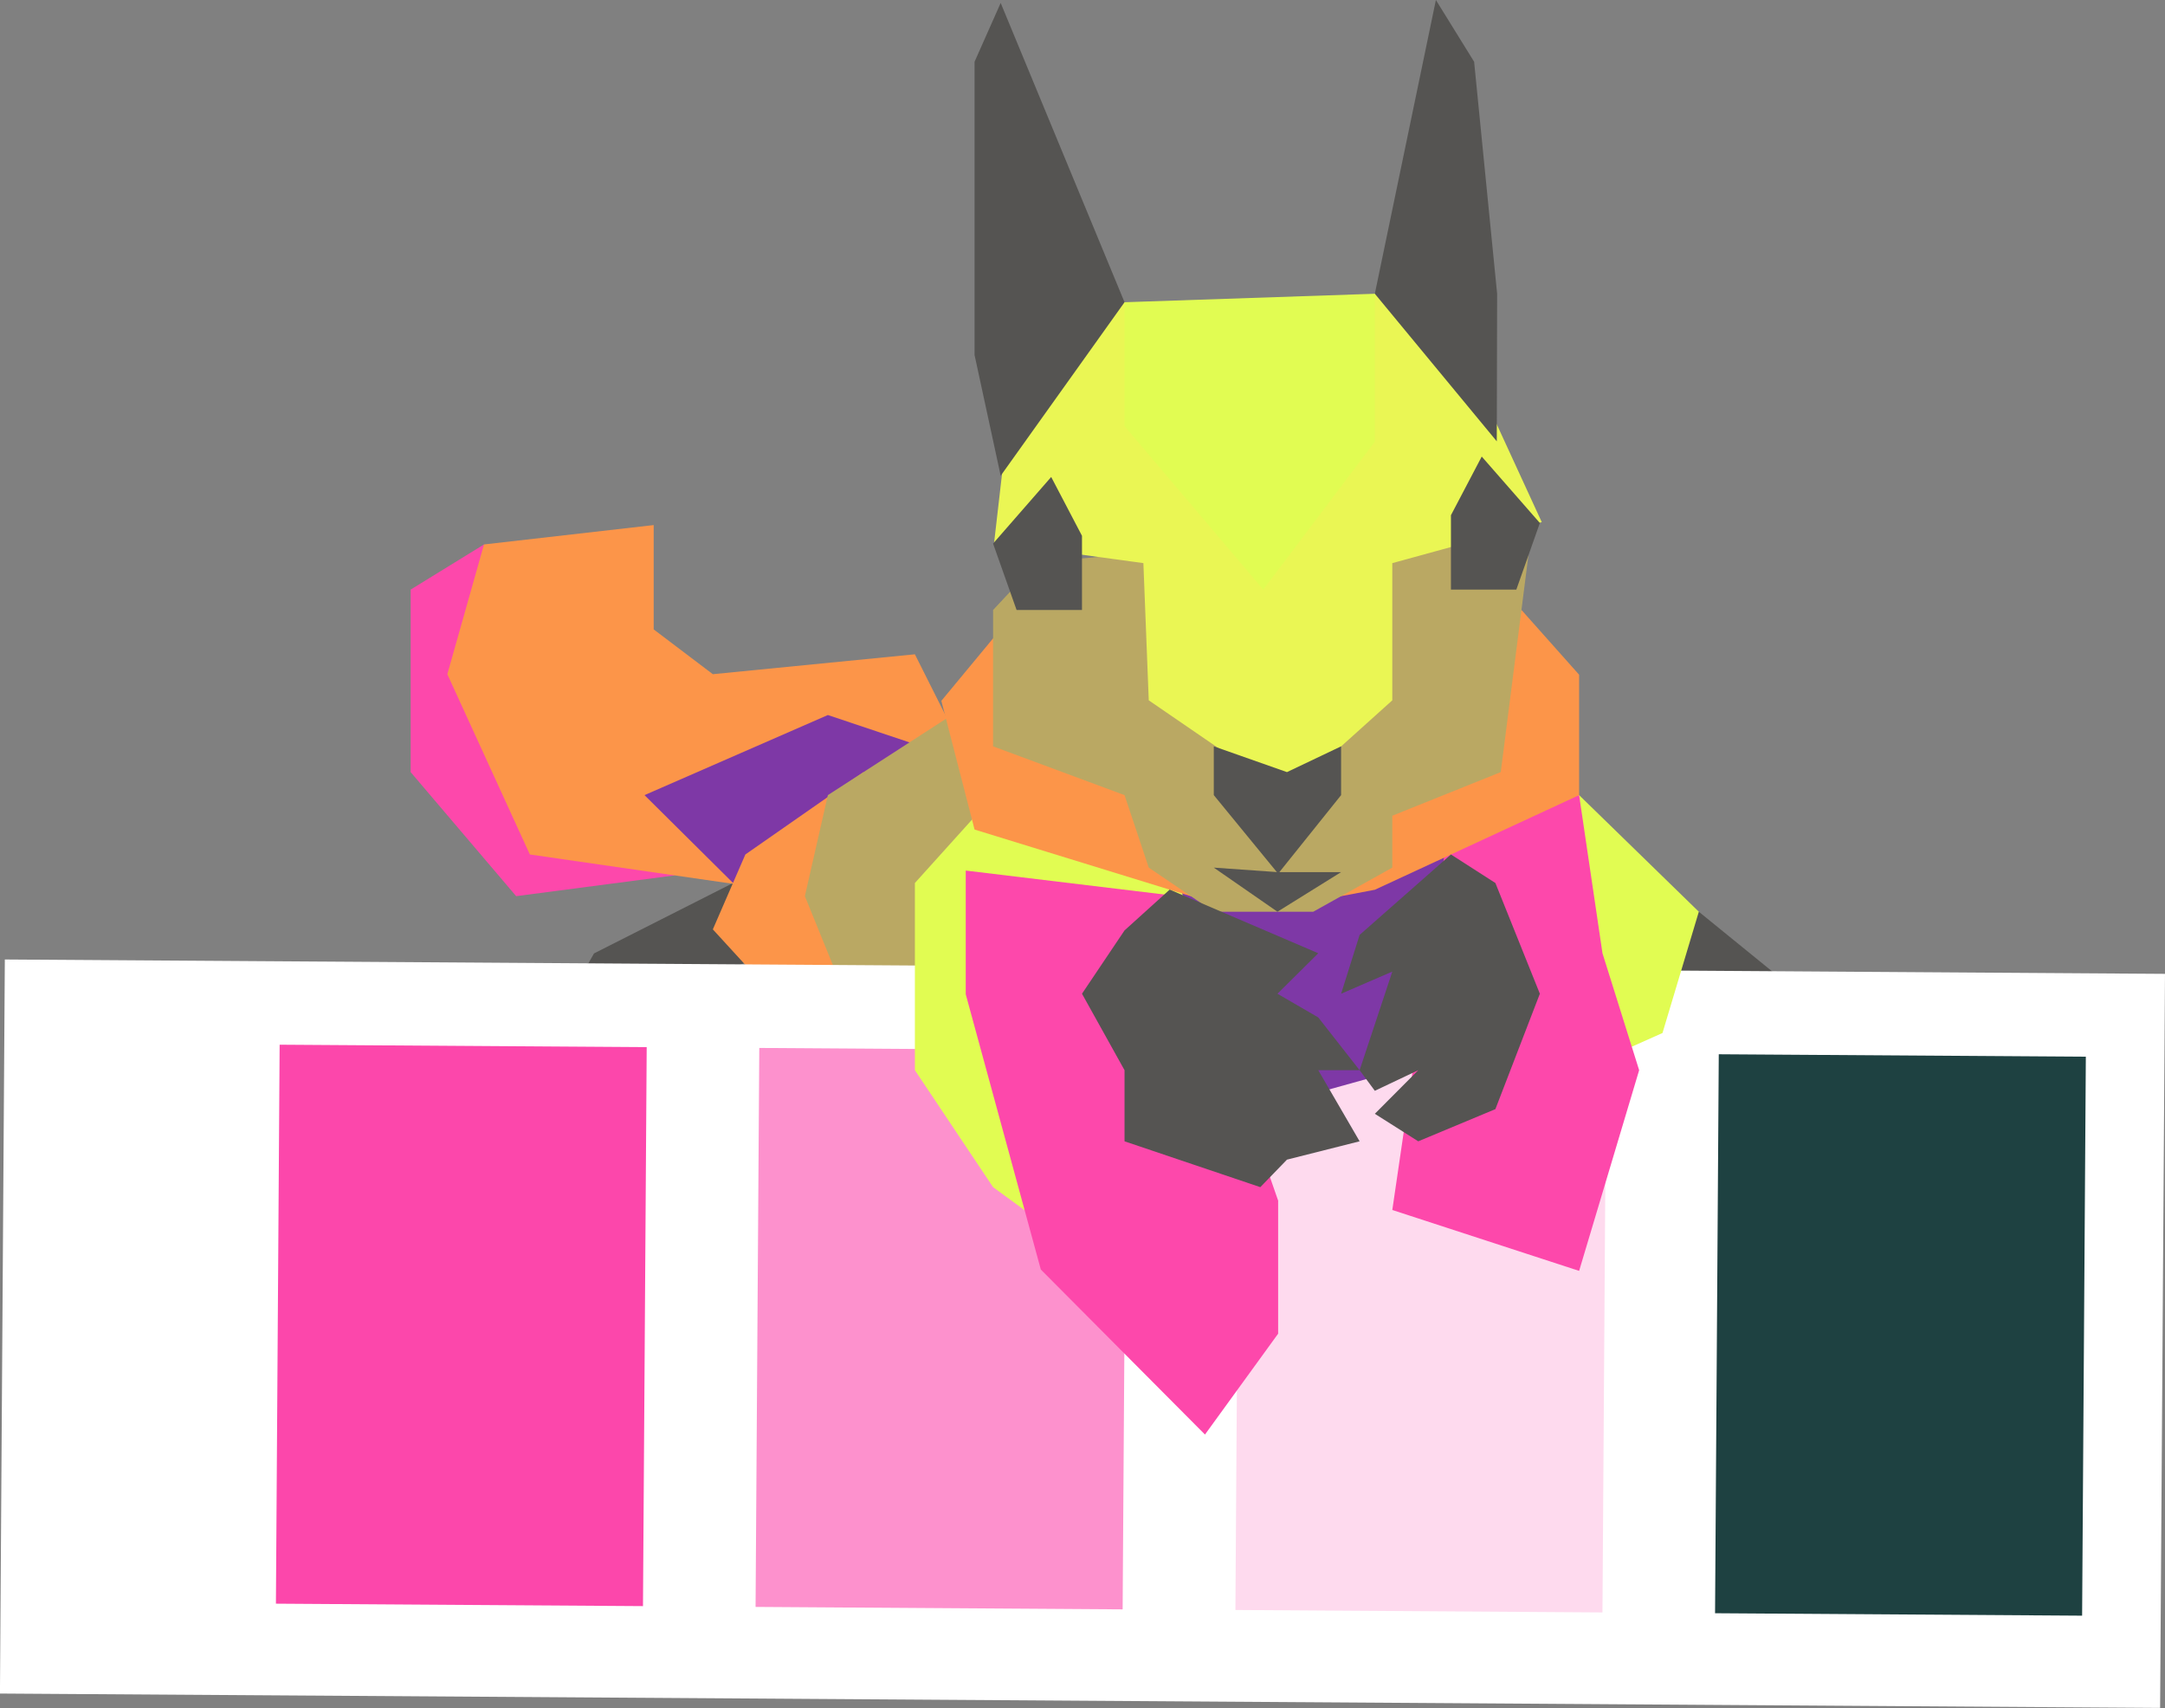
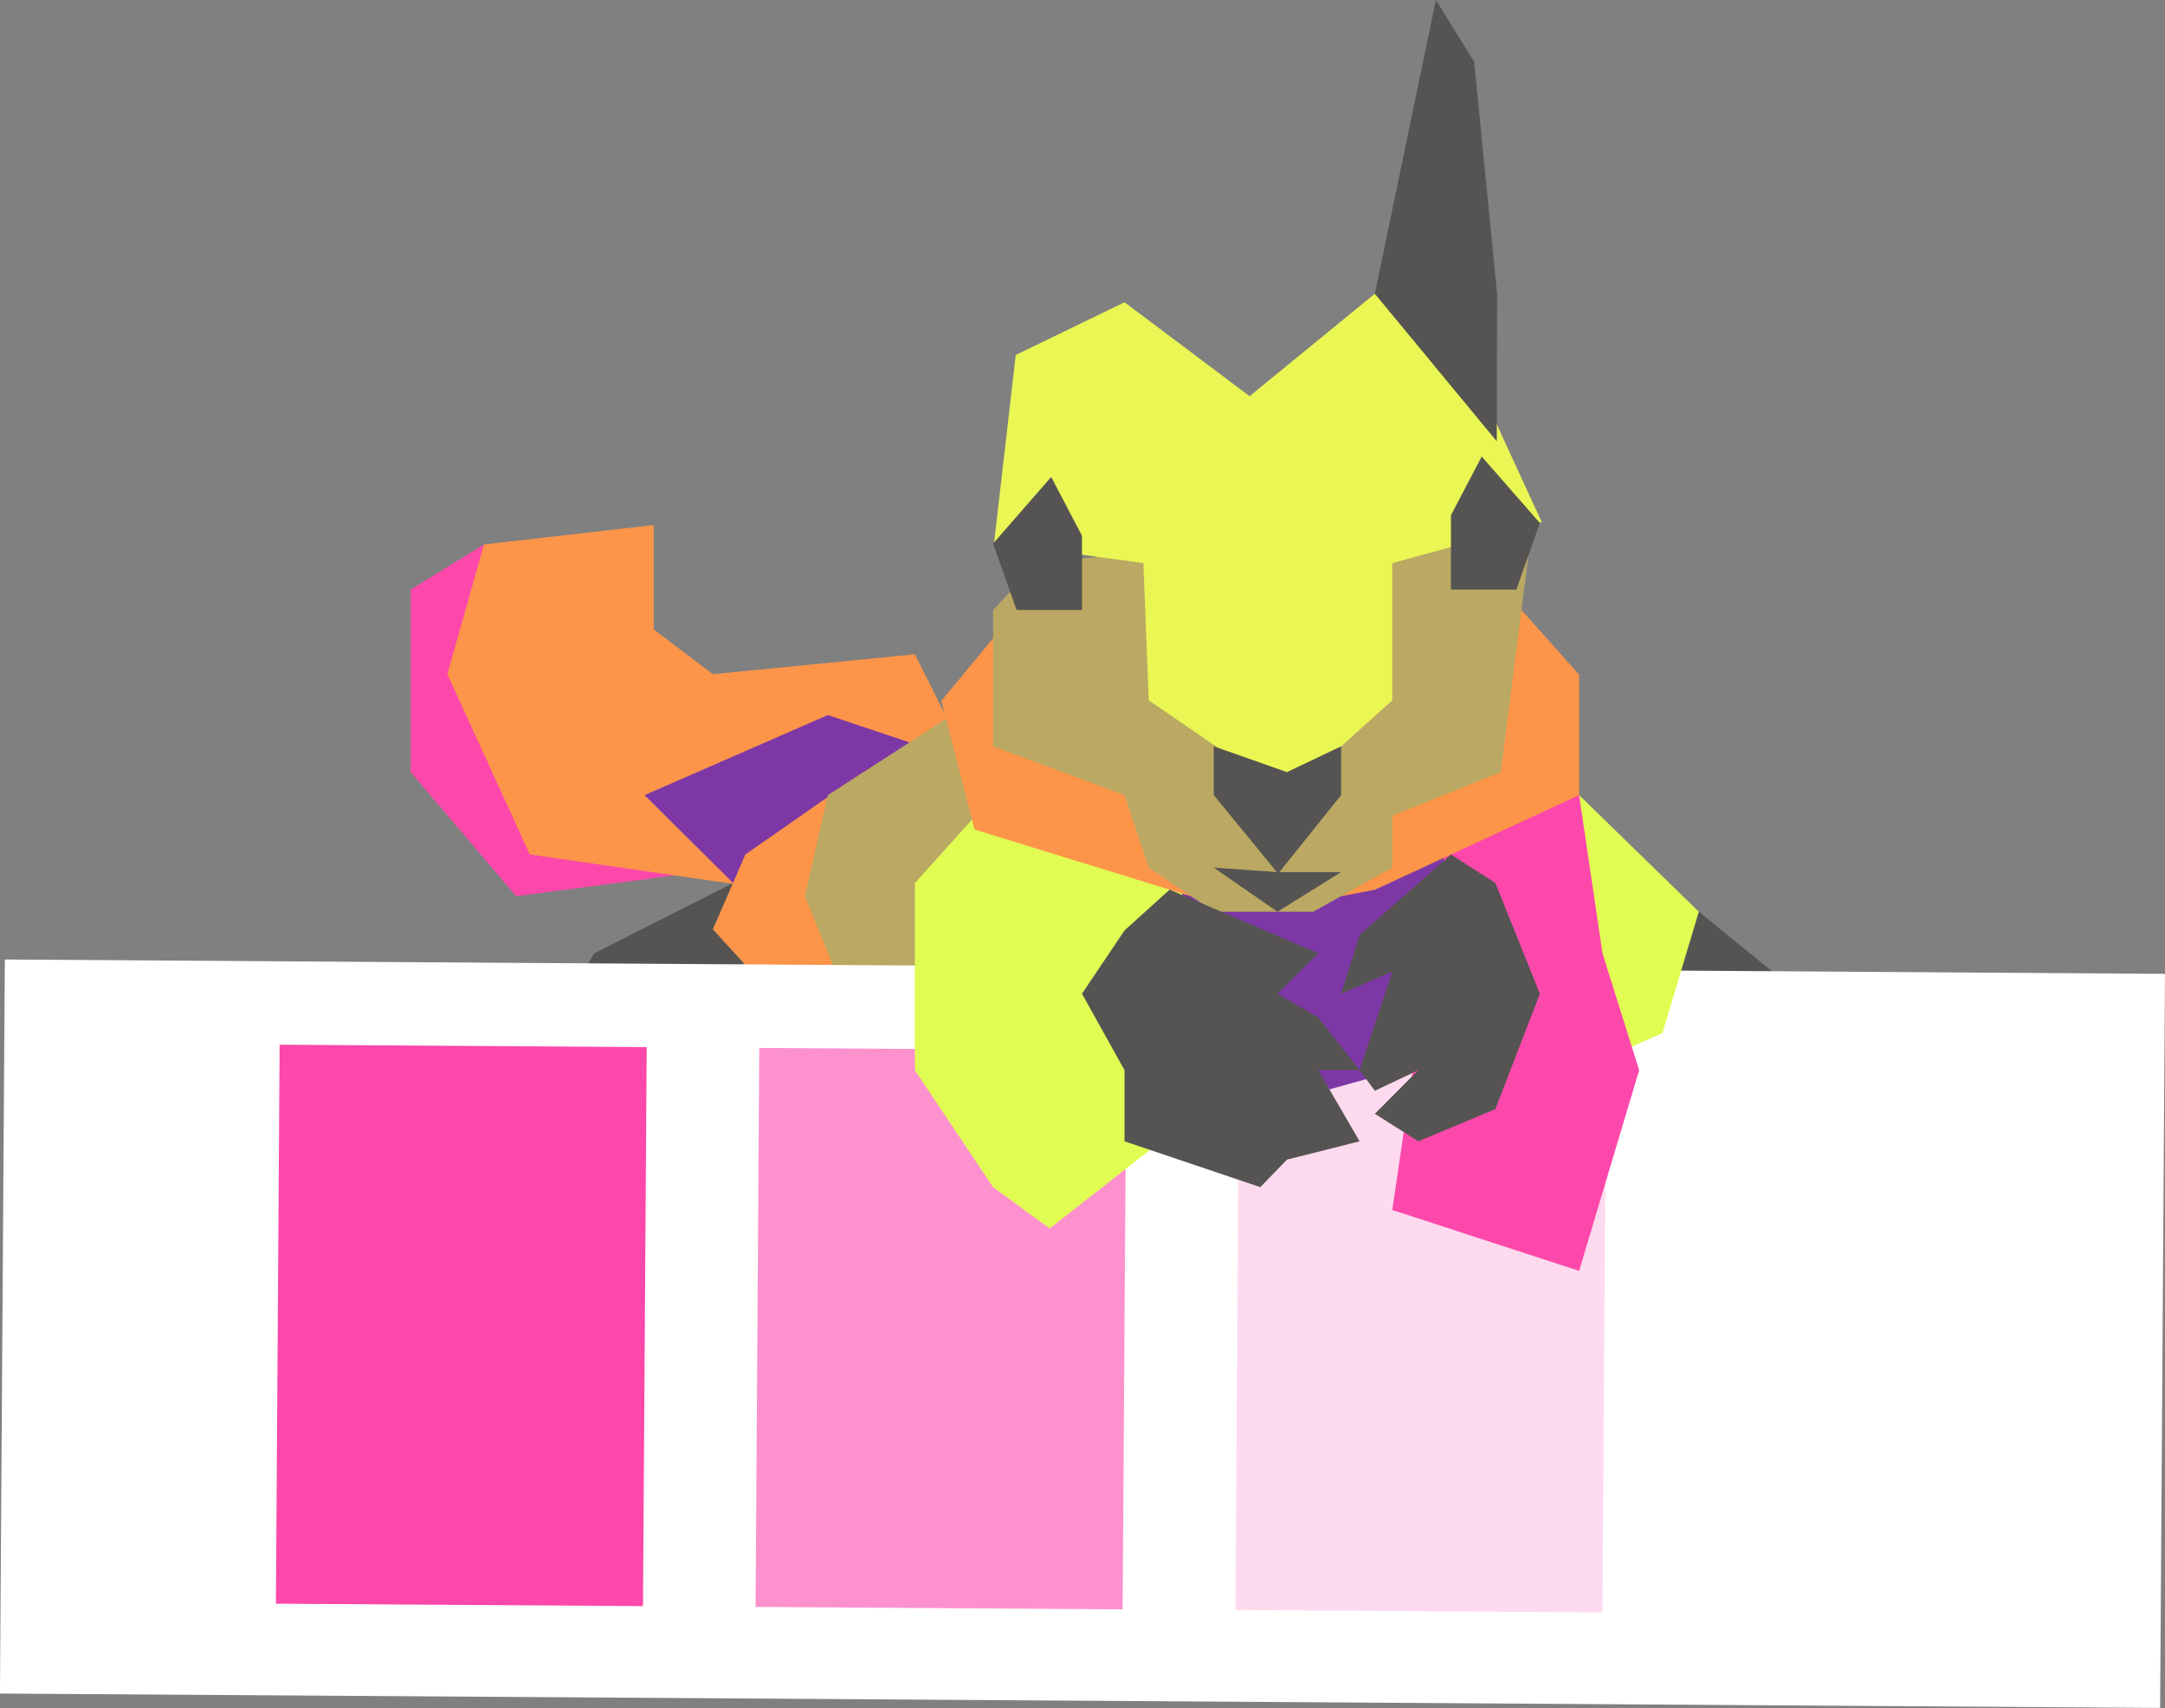
<svg xmlns="http://www.w3.org/2000/svg" version="1.1" id="Layer_1" x="0px" y="0px" viewBox="0 0 1251.6 987.3" style="enable-background:new 0 0 1251.6 987.3;" xml:space="preserve">
  <rect x="0" y="0" width="1251.6" height="987.3" fill="#808080" stroke="none" />
  <style type="text/css">
	.st0{fill:#555452;}
	.st1{fill:#FD48AB;}
	.st2{fill:#FC9549;}
	.st3{fill:#7E38A6;}
	.st4{fill:#BAA863;}
	.st5{fill:#FFFFFF;}
	.st6{fill:#FC47AB;}
	.st7{fill:#FD91CD;}
	.st8{fill:#FEDAEE;}
	.st9{fill:#1E4141;}
	.st10{fill:#E1FC52;}
	.st11{fill:#EAF654;}
</style>
  <polyline class="st0" points="423.8,510.4 343.4,551.1 330.2,574.4 348.7,584.8 446.8,551.1 " />
  <polyline class="st1" points="389.9,506 298.4,518 237.4,446.3 237.4,340.8 279.8,314.7 " />
  <polyline class="st2" points="562.8,445.7 528.9,378.2 412.1,389.7 377.9,363.8 377.9,303.5 279.8,314.7 258.6,389.7 306.3,493.9   446.8,514.2 " />
  <polyline class="st3" points="423.8,510.4 372.6,459.6 478.6,413.3 544.2,435.3 " />
  <polyline class="st2" points="499.2,446.3 430.9,493.9 412.1,537.2 455.7,584.8 514.4,574.4 " />
  <polyline class="st4" points="563.4,404.8 478.6,459.6 465.3,518 489.2,576.8 563.4,600.2 " />
  <polygon class="st0" points="982.1,527 1040.4,574.4 1040.4,600.2 1011.3,600.2 947.6,563.6 " />
  <g>
    <rect x="413.7" y="146.5" transform="matrix(6.649948e-03 -1 1 6.649948e-03 -149.278 1391.633)" class="st5" width="424.3" height="1248.8" />
    <rect x="105.1" y="660.1" transform="matrix(6.649948e-03 -1 1 6.649948e-03 -501.29 1027.673)" class="st6" width="323.1" height="212.2" />
    <rect x="382.4" y="661.9" transform="matrix(6.649948e-03 -1 1 6.649948e-03 -227.643 1306.835)" class="st7" width="323.1" height="212.2" />
    <rect x="659.8" y="663.8" transform="matrix(6.649948e-03 -1 1 6.649948e-03 46.005 1585.997)" class="st8" width="323.1" height="212.2" />
-     <rect x="937.1" y="665.6" transform="matrix(6.649948e-03 -1 1 6.649948e-03 319.653 1865.159)" class="st9" width="323.1" height="212.2" />
  </g>
  <polyline class="st10" points="574.7,459.6 528.9,510.4 528.9,618.6 574.1,686.2 606.8,710.1 786,569.8 912.9,618.6 961.1,597.1   982.1,527 912.9,459.6 " />
  <polygon class="st3" points="853.3,606.1 722.4,642.5 672,479.5 864.5,459.6 " />
-   <polygon class="st1" points="558.3,503.2 558.3,574.7 601.7,733.8 696.6,829.2 738.9,770.9 738.9,694 677.6,517.6 " />
  <polygon class="st1" points="912.9,459.6 926.4,551 947.6,618.6 912.9,734.6 804.9,699.4 838.8,468.2 " />
  <polyline class="st2" points="879.6,352.6 912.9,390 912.9,459.6 794.8,514.3 775.3,518 688.4,518 563.4,479.5 544.2,405.1   587.7,352.6 " />
  <polyline class="st4" points="851.5,302.3 883.6,320.9 867.6,446.3 804.9,471.5 804.9,501.5 759.2,527 701.7,527 664.1,501.5   650.1,459.6 574.1,431.4 574.1,352.6 599.8,325.1 " />
  <polygon class="st11" points="744,459.6 664.1,404.8 661,325.5 574.7,313.7 587.2,205.2 650.1,174.7 722.4,229 794.8,169.8   838.8,187.7 891.3,301.8 804.9,325.5 804.9,404.8 " />
-   <polygon class="st0" points="650.1,174.7 578.5,1.7 563.4,35.7 563.4,205.2 578.5,275 " />
  <polygon class="st0" points="794.8,169.8 865.3,255.1 865.5,169.8 852.2,35.7 830.1,0 " />
  <polygon class="st0" points="607.7,275.7 625.5,309.7 625.5,352.6 587.7,352.6 574.1,314.2 " />
  <polygon class="st0" points="856.6,263.9 838.8,297.8 838.8,340.8 876.6,340.8 890.2,302.3 " />
-   <polygon class="st10" points="730.3,340.8 650.1,246.3 650.1,174.7 794.8,169.8 794.8,255.3 " />
  <polygon class="st0" points="701.7,431.4 744,446.3 775.3,431.4 775.3,459.6 738.9,505 701.7,459.6 " />
  <polygon class="st0" points="738.5,504.1 701.7,501.5 738.5,527 775.3,504.1 " />
  <polygon class="st0" points="650.1,537.8 676.2,514.2 762.1,551 738.5,574.4 762.1,588.1 786,618.6 762.1,618.6 786,659.7   744,670.3 728.6,686.2 650.1,659.7 650.1,618.6 625.5,574.4 " />
  <polygon class="st0" points="864.5,510.4 838.8,493.9 786,540.4 775.3,574.4 804.9,561.6 786,618.6 794.8,630.5 819.9,618.6   794.8,643.8 819.9,659.7 864.5,641.1 890.2,574.4 " />
</svg>